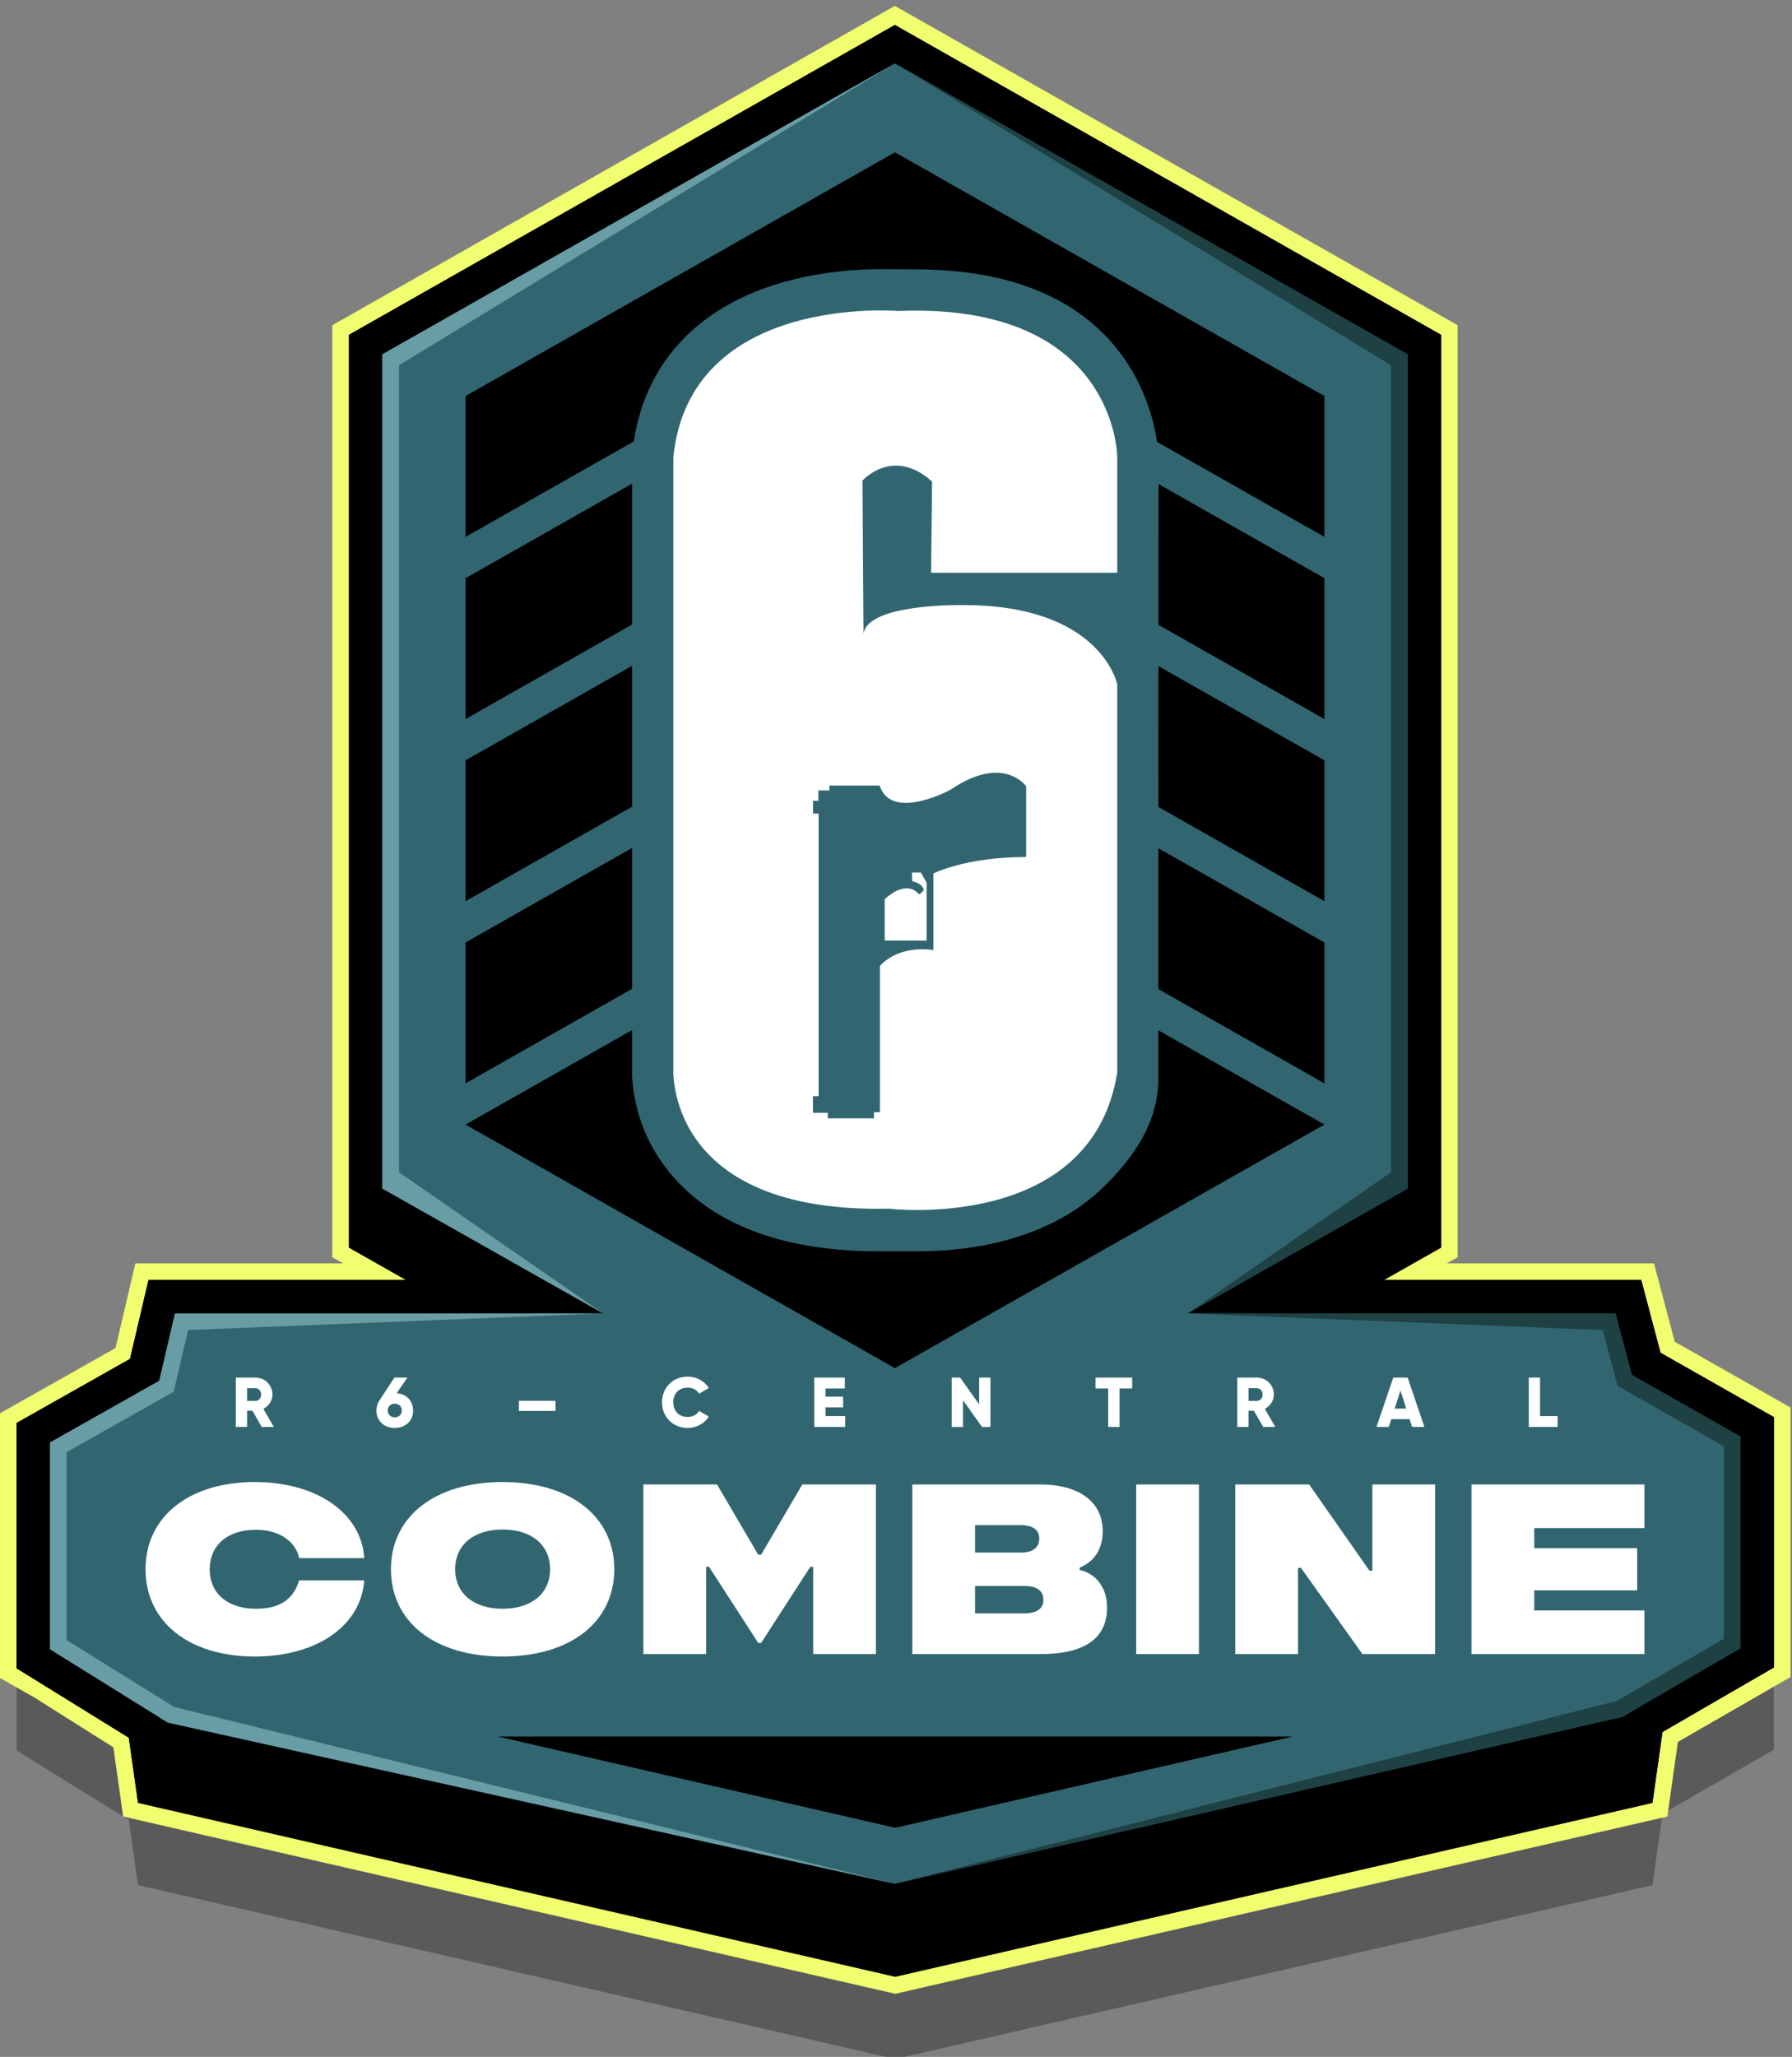
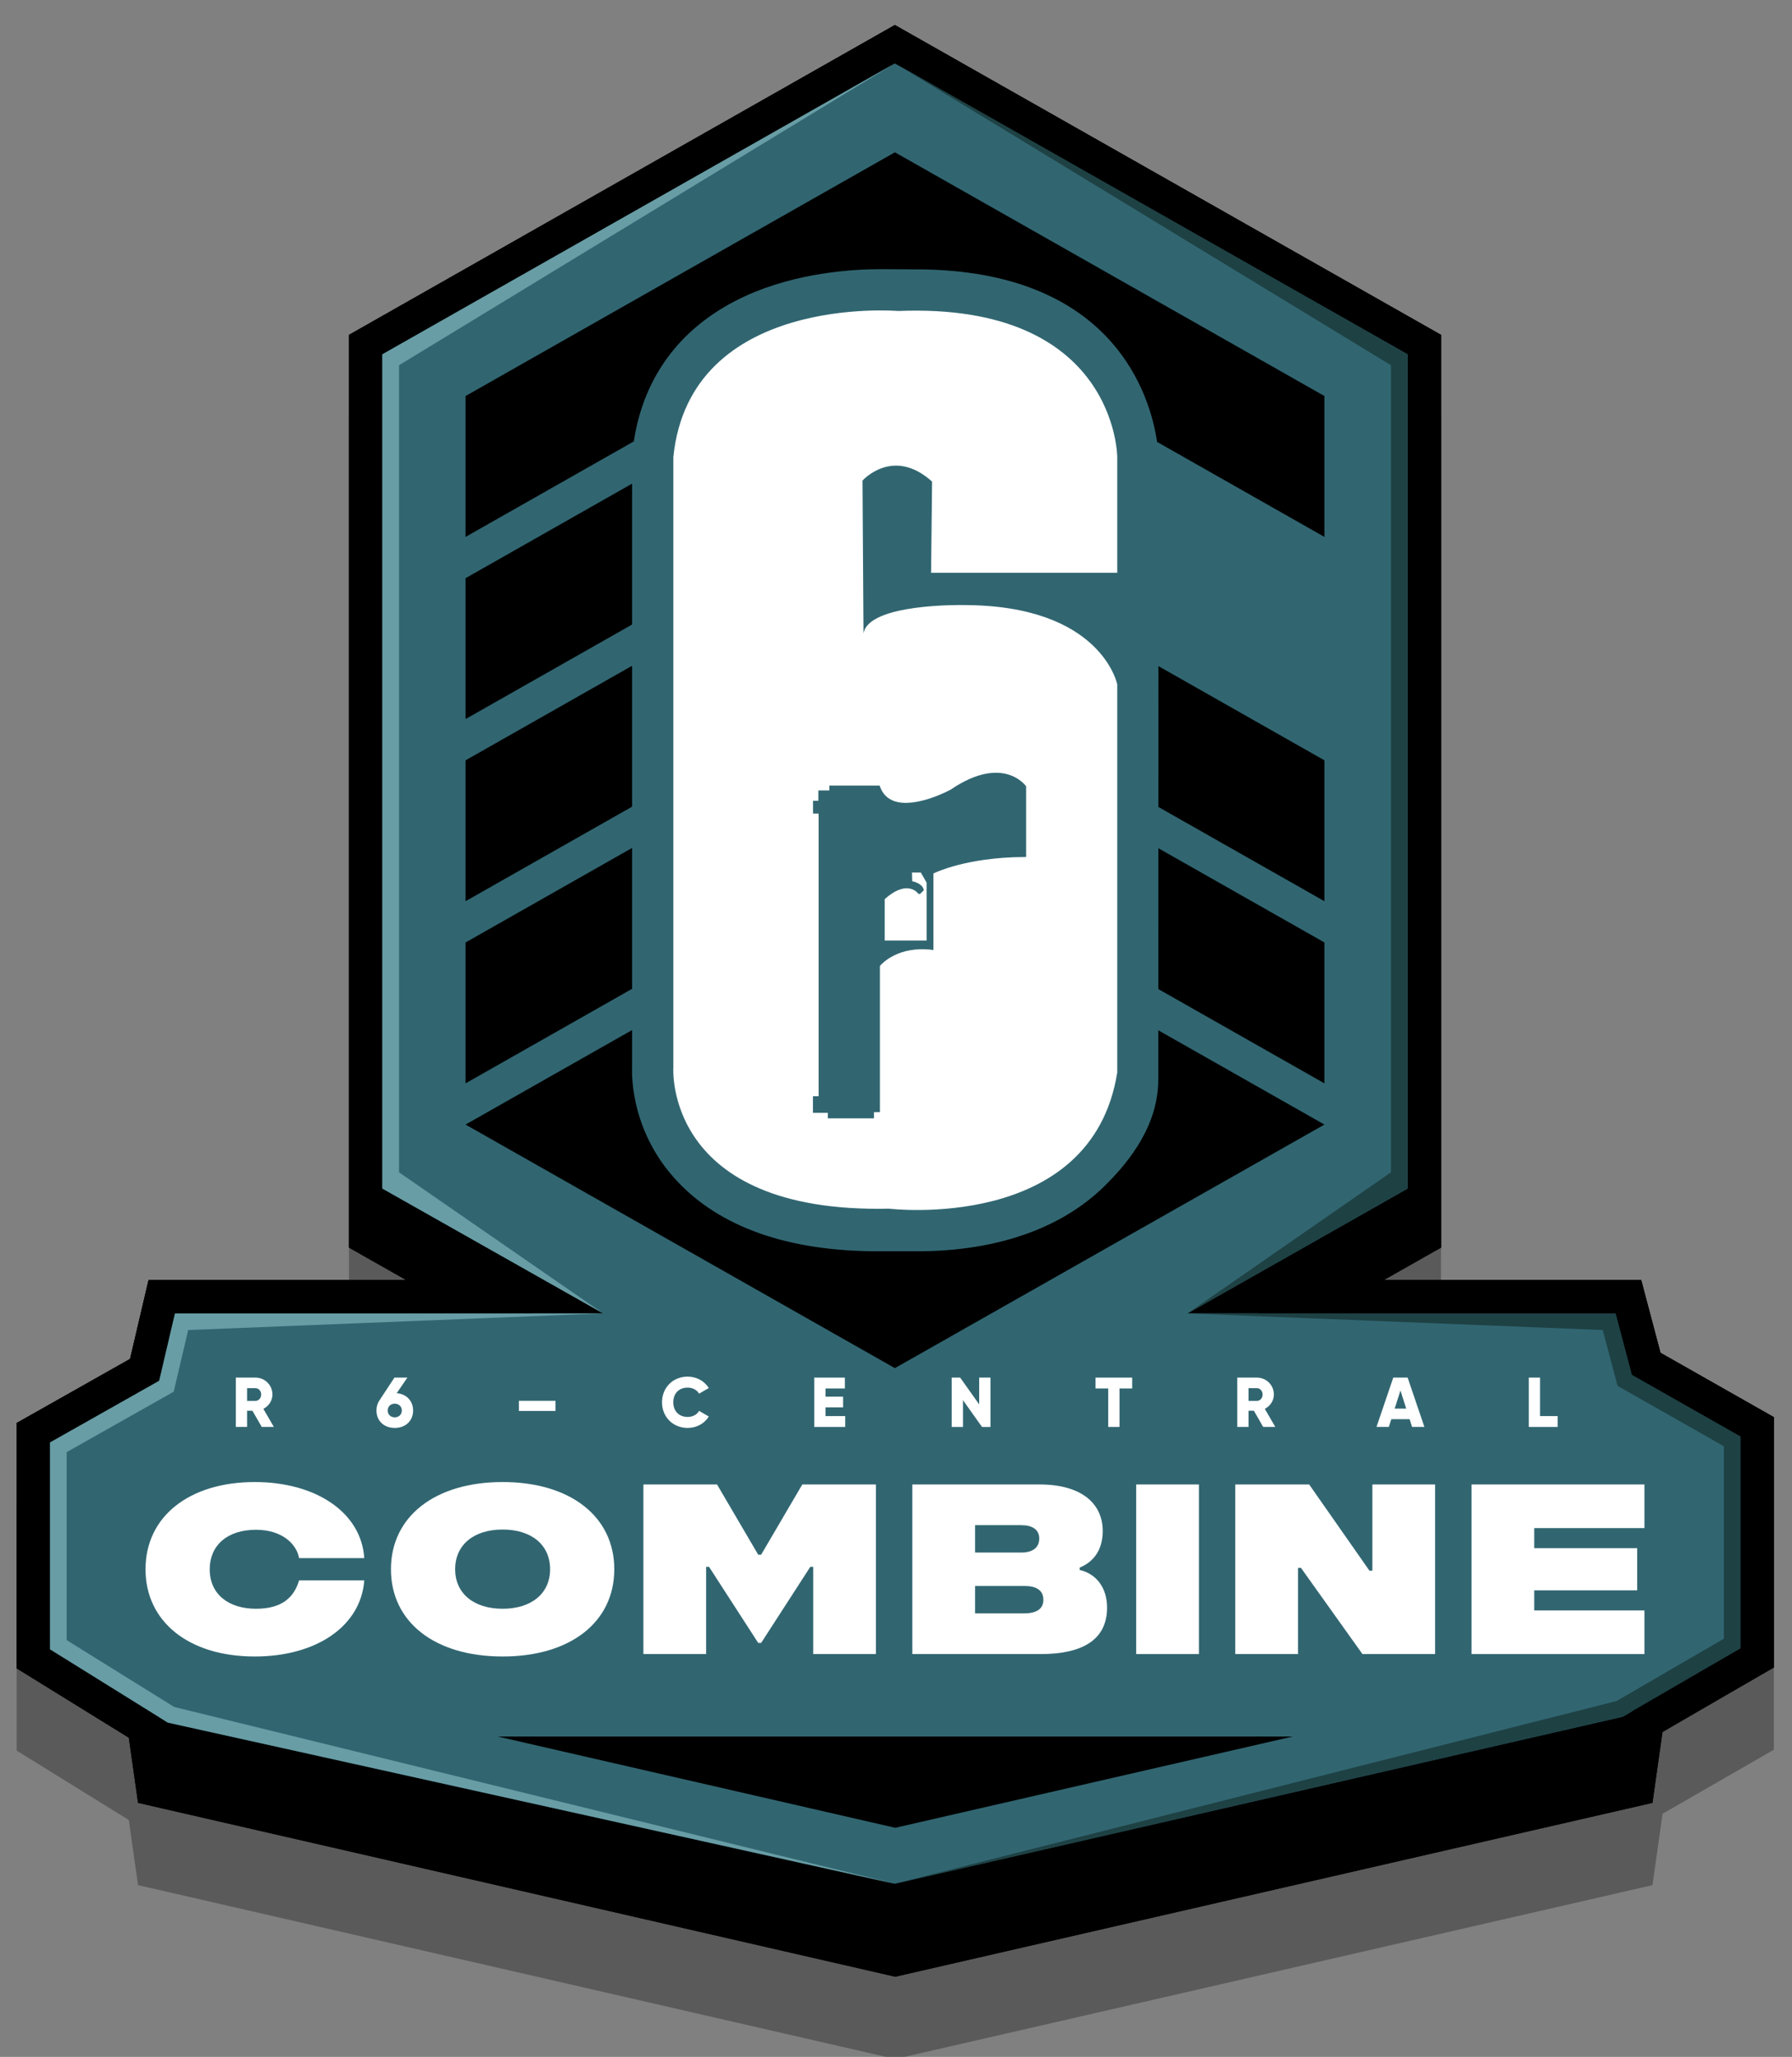
<svg xmlns="http://www.w3.org/2000/svg" width="305px" height="350px" viewBox="0 0 305 350" version="1.1">
  <rect x="0" y="0" width="305" height="350" fill="#808080" stroke="none" />
  <title>Logo/R6_Combine_Central_dark_green_V4</title>
  <g id="Symbols" stroke="none" stroke-width="1" fill="none" fill-rule="evenodd">
    <g id="Group-47" transform="translate(0, 1)">
      <polygon id="Schatten" fill-opacity="0.3" fill="#000000" points="59.396 69.987 59.396 79.989 59.396 215.28 59.396 225.282 69.151 230.815 28.282 230.815 28.28 230.816 25.284 230.816 24.824 232.777 22.139 244.237 2.835 255.139 2.835 296.879 21.92 308.688 23.495 319.773 152.372 349.357 281.25 319.773 282.951 307.744 282.967 307.63 301.911 296.732 301.911 254.148 282.614 243.196 279.838 232.729 279.33 230.815 276.464 230.815 276.463 230.815 235.503 230.815 245.259 225.284 245.259 215.283 245.259 79.985 245.259 69.984 152.306 17.26" />
      <g id="Form_BG">
-         <path d="M152.307,0 L56.561,54.337 L56.561,212.933 L58.408,213.979 L23.037,213.98 L19.662,228.38 L0,239.485 L0,284.529 L5.865,287.858 L19.297,296.328 L20.962,308.1 L152.373,338.265 L283.784,308.1 L285.58,295.397 L304.746,284.371 L304.746,238.497 L285.049,227.317 L281.511,213.979 L246.251,213.979 L248.095,212.935 L248.095,54.332 L152.307,0 Z M26.029,303.447 L24.543,292.933 L5.669,281.227 L5.669,242.794 L24.614,232.094 L27.531,219.649 L79.903,219.649 L62.23,209.63 L62.23,57.637 L152.308,6.519 L242.426,57.634 L242.426,209.632 L224.749,219.649 L277.15,219.649 L280.18,231.072 L299.077,241.798 L299.077,281.092 L280.354,291.863 L278.716,303.447 L152.373,332.448 L26.029,303.447 Z" id="Fill-4" fill="#F0FE6F" />
        <polygon id="Fill-5" fill="#000000" points="282.614 229.196 279.838 218.729 279.33 216.815 276.464 216.815 276.464 216.815 235.504 216.815 245.26 211.284 245.26 201.283 245.26 65.985 245.26 55.984 152.306 3.259 59.396 55.987 59.396 65.988 59.396 201.281 59.396 211.282 69.151 216.815 28.282 216.815 28.28 216.816 25.284 216.816 24.824 218.777 22.138 230.237 2.835 241.139 2.835 241.139 2.835 282.878 21.92 294.631 23.496 305.773 152.373 335.357 281.25 305.773 282.951 293.743 282.967 293.63 301.911 282.732 301.911 240.148" />
        <polygon id="Fill-6" fill="#316671" points="280.18 231.073 277.15 219.649 224.758 219.649 242.425 209.633 242.425 57.636 152.307 6.518 62.232 57.637 62.232 209.631 79.894 219.65 27.532 219.65 24.616 232.094 5.67 242.794 5.67 242.794 5.669 242.795 5.67 281.228 27.468 294.779 152.293 322.446 277.236 293.785 299.077 281.1 299.077 241.799" />
        <path d="M296.242,279.452 L277.733,290.099 L277.336,292.962 L276.182,301.12 L152.373,329.541 L28.563,301.12 L27.165,291.236 L8.504,279.577 L8.504,244.448 L27.091,233.951 L29.778,222.483 L102.644,222.483 L65.065,201.238 L65.065,59.288 L152.307,9.777 L239.591,59.285 L239.591,201.238 L202.129,222.483 L274.969,222.483 L277.745,232.951 L296.242,243.448 L296.242,279.452 Z M282.614,229.196 L279.838,218.73 L279.33,216.815 L276.464,216.815 L276.464,216.815 L235.504,216.815 L245.26,211.284 L245.26,201.282 L245.26,65.984 L245.26,55.983 L152.306,3.259 L59.397,55.986 L59.397,65.987 L59.397,201.28 L59.397,211.281 L69.152,216.815 L28.282,216.815 L28.28,216.815 L25.284,216.815 L24.824,218.776 L22.138,230.237 L2.835,241.138 L2.835,241.139 L2.835,282.878 L21.92,294.688 L23.496,305.772 L152.373,335.356 L281.25,305.772 L282.951,293.743 L282.967,293.63 L301.911,282.731 L301.911,240.148 L282.614,229.196 Z" id="Fill-7" fill="#000000" />
        <path d="M296.242,279.468 L276.183,291.117 L152.282,319.539 L28.554,292.115 L8.504,279.577 L8.504,244.447 L27.092,233.951 L29.778,222.485 L90.637,222.485 L65.066,207.979 L65.066,59.287 L152.306,9.777 L239.59,59.286 L239.59,207.981 L214.011,222.484 L274.969,222.484 L277.745,232.95 L296.242,243.448 L296.242,279.468 Z M282.614,229.195 L279.33,216.814 L235.505,216.814 L245.26,211.283 L245.26,55.984 L152.306,3.259 L59.396,55.987 L59.396,211.281 L69.152,216.815 L25.284,216.815 L22.138,230.237 L2.834,241.14 L2.834,282.878 L26.382,297.442 L152.304,325.352 L278.288,296.451 L301.912,282.732 L301.912,240.148 L282.614,229.195 Z" id="Fill-8" fill="#000000" />
        <polygon id="Fill-9" fill="#000000" points="220.05 294.481 84.695 294.481 152.373 310.017" />
      </g>
      <g id="Txt" transform="translate(24.768, 233.245)" fill="#FFFFFF">
        <path d="M18.594,17.938 C29.026,17.938 36.735,23.133 37.23,30.885 L26.139,30.885 C25.727,28.534 23.294,26.06 18.8,26.06 C13.894,26.06 10.926,28.74 10.926,32.78 C10.926,37.109 14.224,39.501 18.8,39.501 C23.294,39.501 25.274,37.522 26.139,34.677 L37.23,34.677 C36.653,42.469 29.067,47.623 18.594,47.623 C7.339,47.623 0,41.686 0,32.78 C0,23.752 7.504,17.938 18.594,17.938" id="Fill-10" />
        <path d="M68.859,32.78 C68.859,28.657 65.726,26.019 60.778,26.019 C55.831,26.019 52.698,28.657 52.698,32.78 C52.698,36.862 55.831,39.501 60.778,39.501 C65.726,39.501 68.859,36.862 68.859,32.78 M41.772,32.78 C41.772,23.793 49.276,17.938 60.778,17.938 C72.281,17.938 79.784,23.793 79.784,32.78 C79.784,41.768 72.322,47.623 60.778,47.623 C49.234,47.623 41.772,41.768 41.772,32.78" id="Fill-12" />
        <polygon id="Fill-14" points="104.281 45.314 95.912 32.369 95.417 32.369 95.417 47.211 84.739 47.211 84.739 18.351 97.272 18.351 104.281 30.307 104.776 30.307 111.785 18.351 124.318 18.351 124.318 47.211 113.64 47.211 113.64 32.369 113.145 32.369 104.776 45.314" />
        <path d="M141.188,40.284 L149.557,40.284 C151.743,40.284 152.815,39.459 152.815,37.976 C152.815,36.284 151.495,35.625 149.639,35.625 L141.188,35.625 L141.188,40.284 Z M141.188,29.936 L149.063,29.936 C151.124,29.936 152.114,28.988 152.114,27.544 C152.114,26.019 150.918,25.277 149.063,25.277 L141.188,25.277 L141.188,29.936 Z M130.51,47.21 L130.51,18.35 L152.155,18.35 C159.369,18.35 162.915,21.648 162.915,26.266 C162.915,29.647 161.225,31.585 158.999,32.492 L158.999,32.904 C161.761,33.523 163.657,35.873 163.657,39.294 C163.657,44.984 159.164,47.21 152.361,47.21 L130.51,47.21 Z" id="Fill-16" />
        <polygon id="Fill-18" points="168.613 47.211 179.29 47.211 179.29 18.351 168.613 18.351" />
        <polygon id="Fill-20" points="185.477 47.211 185.477 18.351 198.052 18.351 208.318 33.028 208.812 33.028 208.812 18.351 219.49 18.351 219.49 47.211 207.122 47.211 196.65 32.534 196.155 32.534 196.155 47.211" />
        <polygon id="Fill-21" points="225.682 47.211 225.682 18.351 255.119 18.351 255.119 25.772 236.36 25.772 236.36 29.194 253.882 29.194 253.882 36.368 236.36 36.368 236.36 39.789 255.119 39.789 255.119 47.211" />
        <path d="M17.285,4.126 L18.724,4.126 C19.252,4.126 19.683,3.658 19.683,3.047 C19.683,2.435 19.252,1.967 18.724,1.967 L17.285,1.967 L17.285,4.126 Z M18.197,5.805 L17.285,5.805 L17.285,8.563 L15.366,8.563 L15.366,0.168 L18.724,0.168 C20.319,0.168 21.602,1.451 21.602,3.047 C21.602,4.078 20.979,5.014 20.056,5.481 L21.842,8.563 L19.78,8.563 L18.197,5.805 Z" id="Fill-22" />
        <path d="M43.623,5.768 C43.623,5.037 43.059,4.605 42.423,4.605 C41.776,4.605 41.224,5.025 41.224,5.768 C41.224,6.512 41.776,6.932 42.423,6.932 C43.059,6.932 43.623,6.5 43.623,5.768 M45.542,5.768 C45.542,7.507 44.27,8.731 42.423,8.731 C40.564,8.731 39.305,7.507 39.305,5.768 C39.305,5.121 39.485,4.534 39.797,4.066 L42.364,0.167 L44.57,0.167 L42.748,2.818 C44.415,2.95 45.542,4.137 45.542,5.768" id="Fill-23" />
        <polygon id="Fill-24" points="63.546 5.841 69.782 5.841 69.782 4.114 63.546 4.114" />
        <path d="M87.906,4.366 C87.906,1.895 89.741,0 92.272,0 C93.795,0 95.138,0.756 95.869,1.943 L94.215,2.902 C93.843,2.255 93.123,1.871 92.272,1.871 C90.784,1.871 89.825,2.866 89.825,4.366 C89.825,5.865 90.784,6.86 92.272,6.86 C93.123,6.86 93.855,6.476 94.215,5.829 L95.869,6.788 C95.15,7.975 93.807,8.731 92.272,8.731 C89.741,8.731 87.906,6.837 87.906,4.366" id="Fill-25" />
        <polygon id="Fill-26" points="119.09 6.717 119.09 8.564 113.813 8.564 113.813 0.168 119.03 0.168 119.03 2.015 115.732 2.015 115.732 3.406 118.73 3.406 118.73 5.23 115.732 5.23 115.732 6.717" />
        <polygon id="Fill-27" points="143.809 0.168 143.809 8.564 142.371 8.564 139.132 4.006 139.132 8.564 137.213 8.564 137.213 0.168 138.652 0.168 141.89 4.726 141.89 0.168" />
        <polygon id="Fill-28" points="167.93 2.014 165.771 2.014 165.771 8.563 163.852 8.563 163.852 2.014 161.694 2.014 161.694 0.168 167.93 0.168" />
        <path d="M187.731,4.126 L189.17,4.126 C189.698,4.126 190.129,3.658 190.129,3.047 C190.129,2.435 189.698,1.967 189.17,1.967 L187.731,1.967 L187.731,4.126 Z M188.642,5.805 L187.731,5.805 L187.731,8.563 L185.812,8.563 L185.812,0.168 L189.17,0.168 C190.765,0.168 192.048,1.451 192.048,3.047 C192.048,4.078 191.425,5.014 190.502,5.481 L192.289,8.563 L190.226,8.563 L188.642,5.805 Z" id="Fill-29" />
        <path d="M214.573,5.445 L213.59,2.363 L212.607,5.445 L214.573,5.445 Z M215.149,7.244 L212.03,7.244 L211.611,8.563 L209.512,8.563 L212.367,0.168 L214.812,0.168 L217.667,8.563 L215.569,8.563 L215.149,7.244 Z" id="Fill-30" />
        <polygon id="Fill-31" points="240.349 6.717 240.349 8.564 235.432 8.564 235.432 0.168 237.351 0.168 237.351 6.717" />
      </g>
      <g id="Logo_R6" transform="translate(114.592, 51.823)" fill="#FFFFFF">
        <path d="M60.054,93.006 L59.928,93.006 C54.655,93.006 50.663,93.775 48.242,94.42 C45.943,95.032 44.589,95.652 44.28,95.8 L44.28,108.827 L44.139,108.81 C38.249,108.069 35.464,111.189 35.171,111.54 L35.171,136.427 L34.158,136.427 L34.158,137.471 L26.304,137.471 L26.304,136.535 L23.769,136.535 L23.769,133.719 L24.737,133.719 L24.737,86.156 L24.712,85.618 L23.785,85.618 L23.785,83.432 L24.691,83.432 L24.691,81.681 L26.565,81.681 L26.565,80.851 L35.12,80.851 L35.149,80.936 C35.573,82.167 36.355,83.011 37.474,83.445 C39.361,84.175 41.905,83.622 43.707,83.028 C45.669,82.382 47.197,81.551 47.212,81.543 C51.812,78.395 55.049,78.394 56.953,78.948 C59.03,79.552 59.991,80.894 60.031,80.951 L60.054,80.983 L60.054,93.006 Z M49.376,50.135 C49.376,50.135 33.203,49.797 32.373,54.973 L32.205,28.954 C32.205,28.954 37.381,23.117 44.047,29.123 L43.878,44.636 L75.565,44.636 L75.565,24.945 C75.565,24.945 75.488,-1.396 38.256,0.094 C38.24,0.094 2.852,-2.902 0.011,24.945 L0.011,128.837 C0.011,128.837 -1.663,153.689 36.705,152.844 C36.705,152.844 71.218,157.006 75.565,129.666 L75.565,63.636 C75.565,63.636 72.892,50.135 49.376,50.135 L49.376,50.135 Z" id="Fill-32" />
        <path d="M40.63,95.646 L40.67,97.123 C41.059,97.209 42.434,97.58 42.632,98.601 L42.645,98.668 L41.942,99.338 L41.854,99.25 L41.745,99.301 C41.74,99.294 41.244,98.541 40.181,98.364 C38.967,98.161 37.556,98.769 35.987,100.171 L35.987,107.217 L43.116,107.217 L43.116,97.365 L42.134,95.646 L40.63,95.646 Z" id="Fill-33" />
      </g>
      <g id="Form" transform="translate(79.239, 24.916)" fill="#000000">
        <path d="M108.571,176.077 C101.329,183.102 90.407,187 76.878,187 L76.876,187 L70.167,187 C54.776,187 43.275,182.839 35.982,175.04 C28.37,166.897 28.264,157.621 28.342,155.582 L28.342,149.358 L0,165.437 L0,165.441 L18.225,175.779 L73.068,206.886 L127.946,175.776 L146.177,165.441 L146.177,165.437 L117.907,149.399 L117.904,157.634 C117.938,165.156 113.498,171.297 108.571,176.077" id="Fill-34" />
        <path d="M146.177,41.471 L98.239,14.27 L73.078,0 L47.077,14.752 L9.99999997e-05,41.471 L9.99999997e-05,65.443 L28.634,49.193 C30.375,37.834 36.957,29.28 47.779,24.388 C56.444,20.471 65.829,19.886 70.651,19.886 C72.064,19.886 75.659,19.919 76.597,19.919 C110.463,19.919 116.591,41.713 117.696,49.28 L146.177,65.443 L146.177,41.471 Z" id="Fill-35" />
        <polygon id="Fill-36" points="0 134.454 0 158.426 28.342 142.342 28.342 118.368" />
        <polygon id="Fill-37" points="146.177 158.427 146.177 134.454 117.917 118.418 117.909 142.385" />
        <polygon id="Fill-38" points="0 103.46 0 127.432 28.342 111.348 28.342 87.374" />
        <polygon id="Fill-39" points="146.177 127.432 146.177 103.46 117.927 87.43 117.919 111.396" />
        <polygon id="Fill-40" points="0 72.466 0 96.438 28.342 80.353 28.342 56.38" />
-         <polygon id="Fill-41" points="146.177 96.438 146.177 72.466 117.937 56.442 117.929 80.407" />
      </g>
      <g id="Light-Border" transform="translate(8.504, 9.778)">
        <polygon id="Fill-43" fill="#689DA5" points="59.41 51.37 143.804 0 56.562 49.51 56.562 191.461 94.141 212.706 59.41 188.701" />
        <polygon id="Fill-44" fill="#1E4144" points="228.238 51.37 143.844 0 231.086 49.51 231.086 191.46 193.625 212.706 228.238 188.701" />
        <polygon id="Fill-45" fill="#689DA5" points="21.136 279.675 2.836 268.3 2.835 236.325 21.065 226.03 23.522 215.542 94.141 212.706 21.275 212.707 18.588 224.173 0 234.671 0.001 269.875 20.05 282.337 143.779 309.762" />
        <polygon id="Fill-46" fill="#1E4144" points="143.779 309.761 266.628 278.672 284.904 268.058 284.904 235.321 266.807 225.05 264.285 215.54 193.626 212.705 266.466 212.705 269.242 223.172 287.739 233.67 287.739 269.69 267.679 281.339" />
      </g>
    </g>
  </g>
</svg>